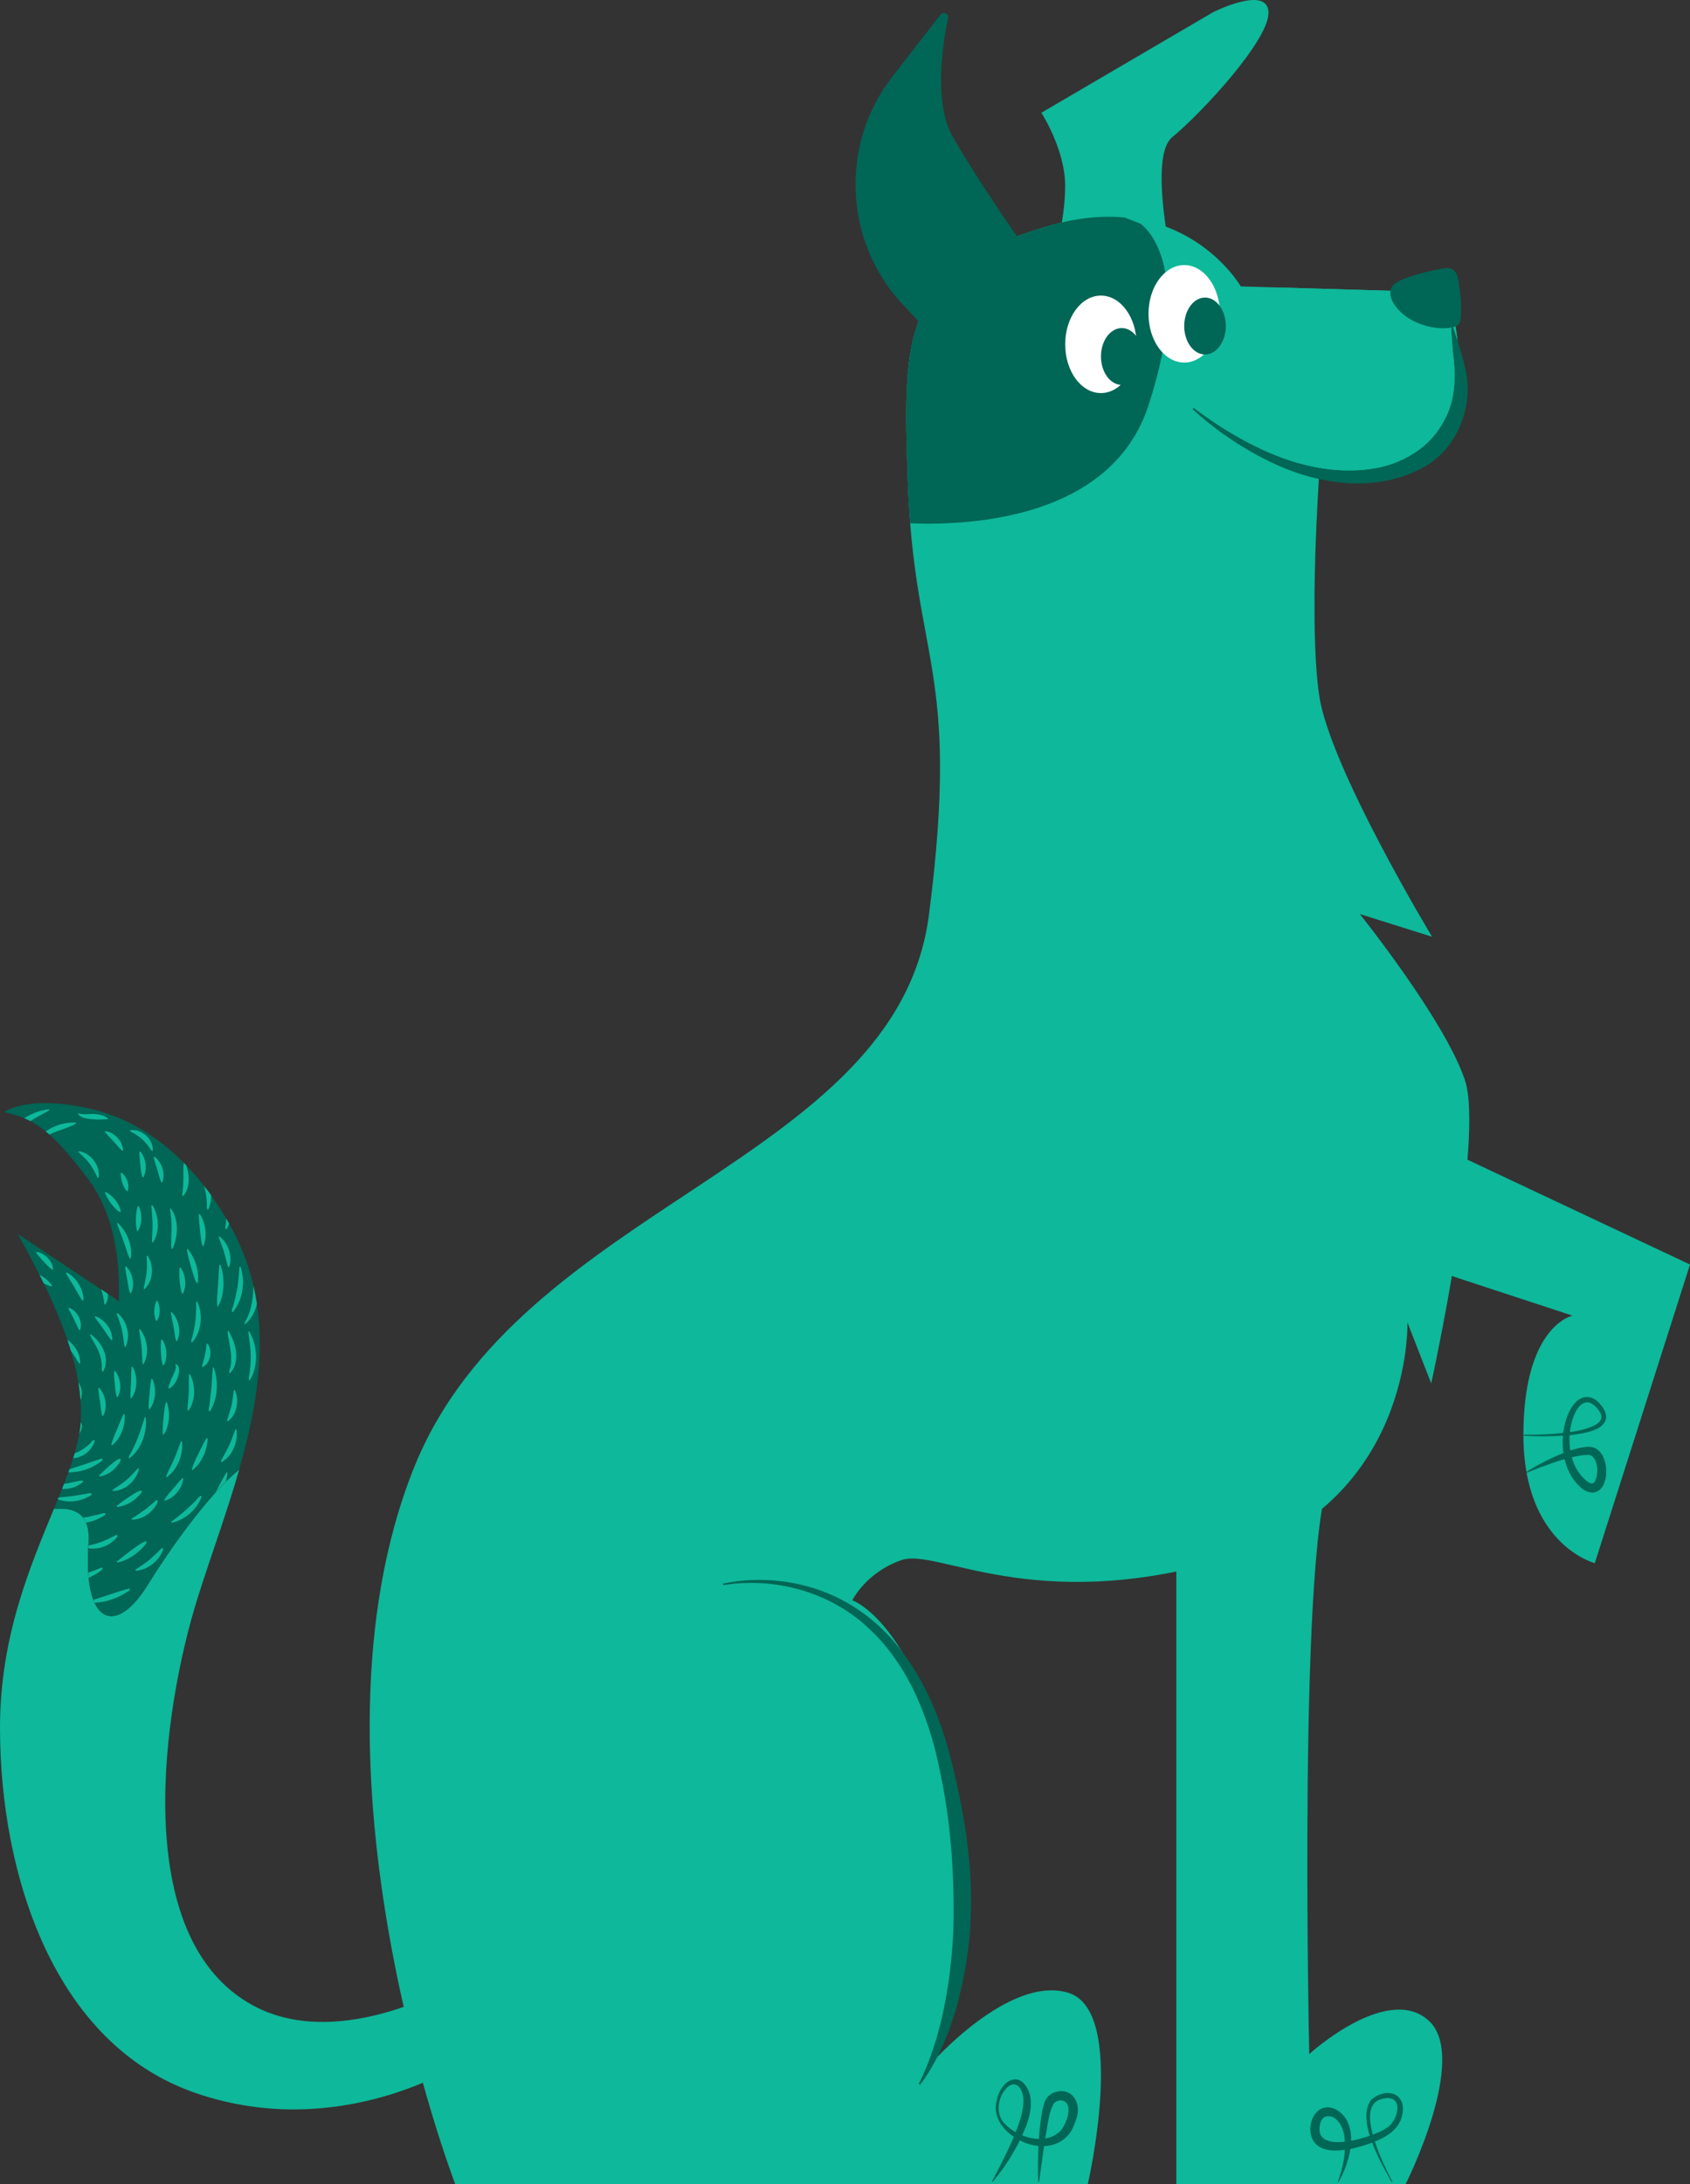
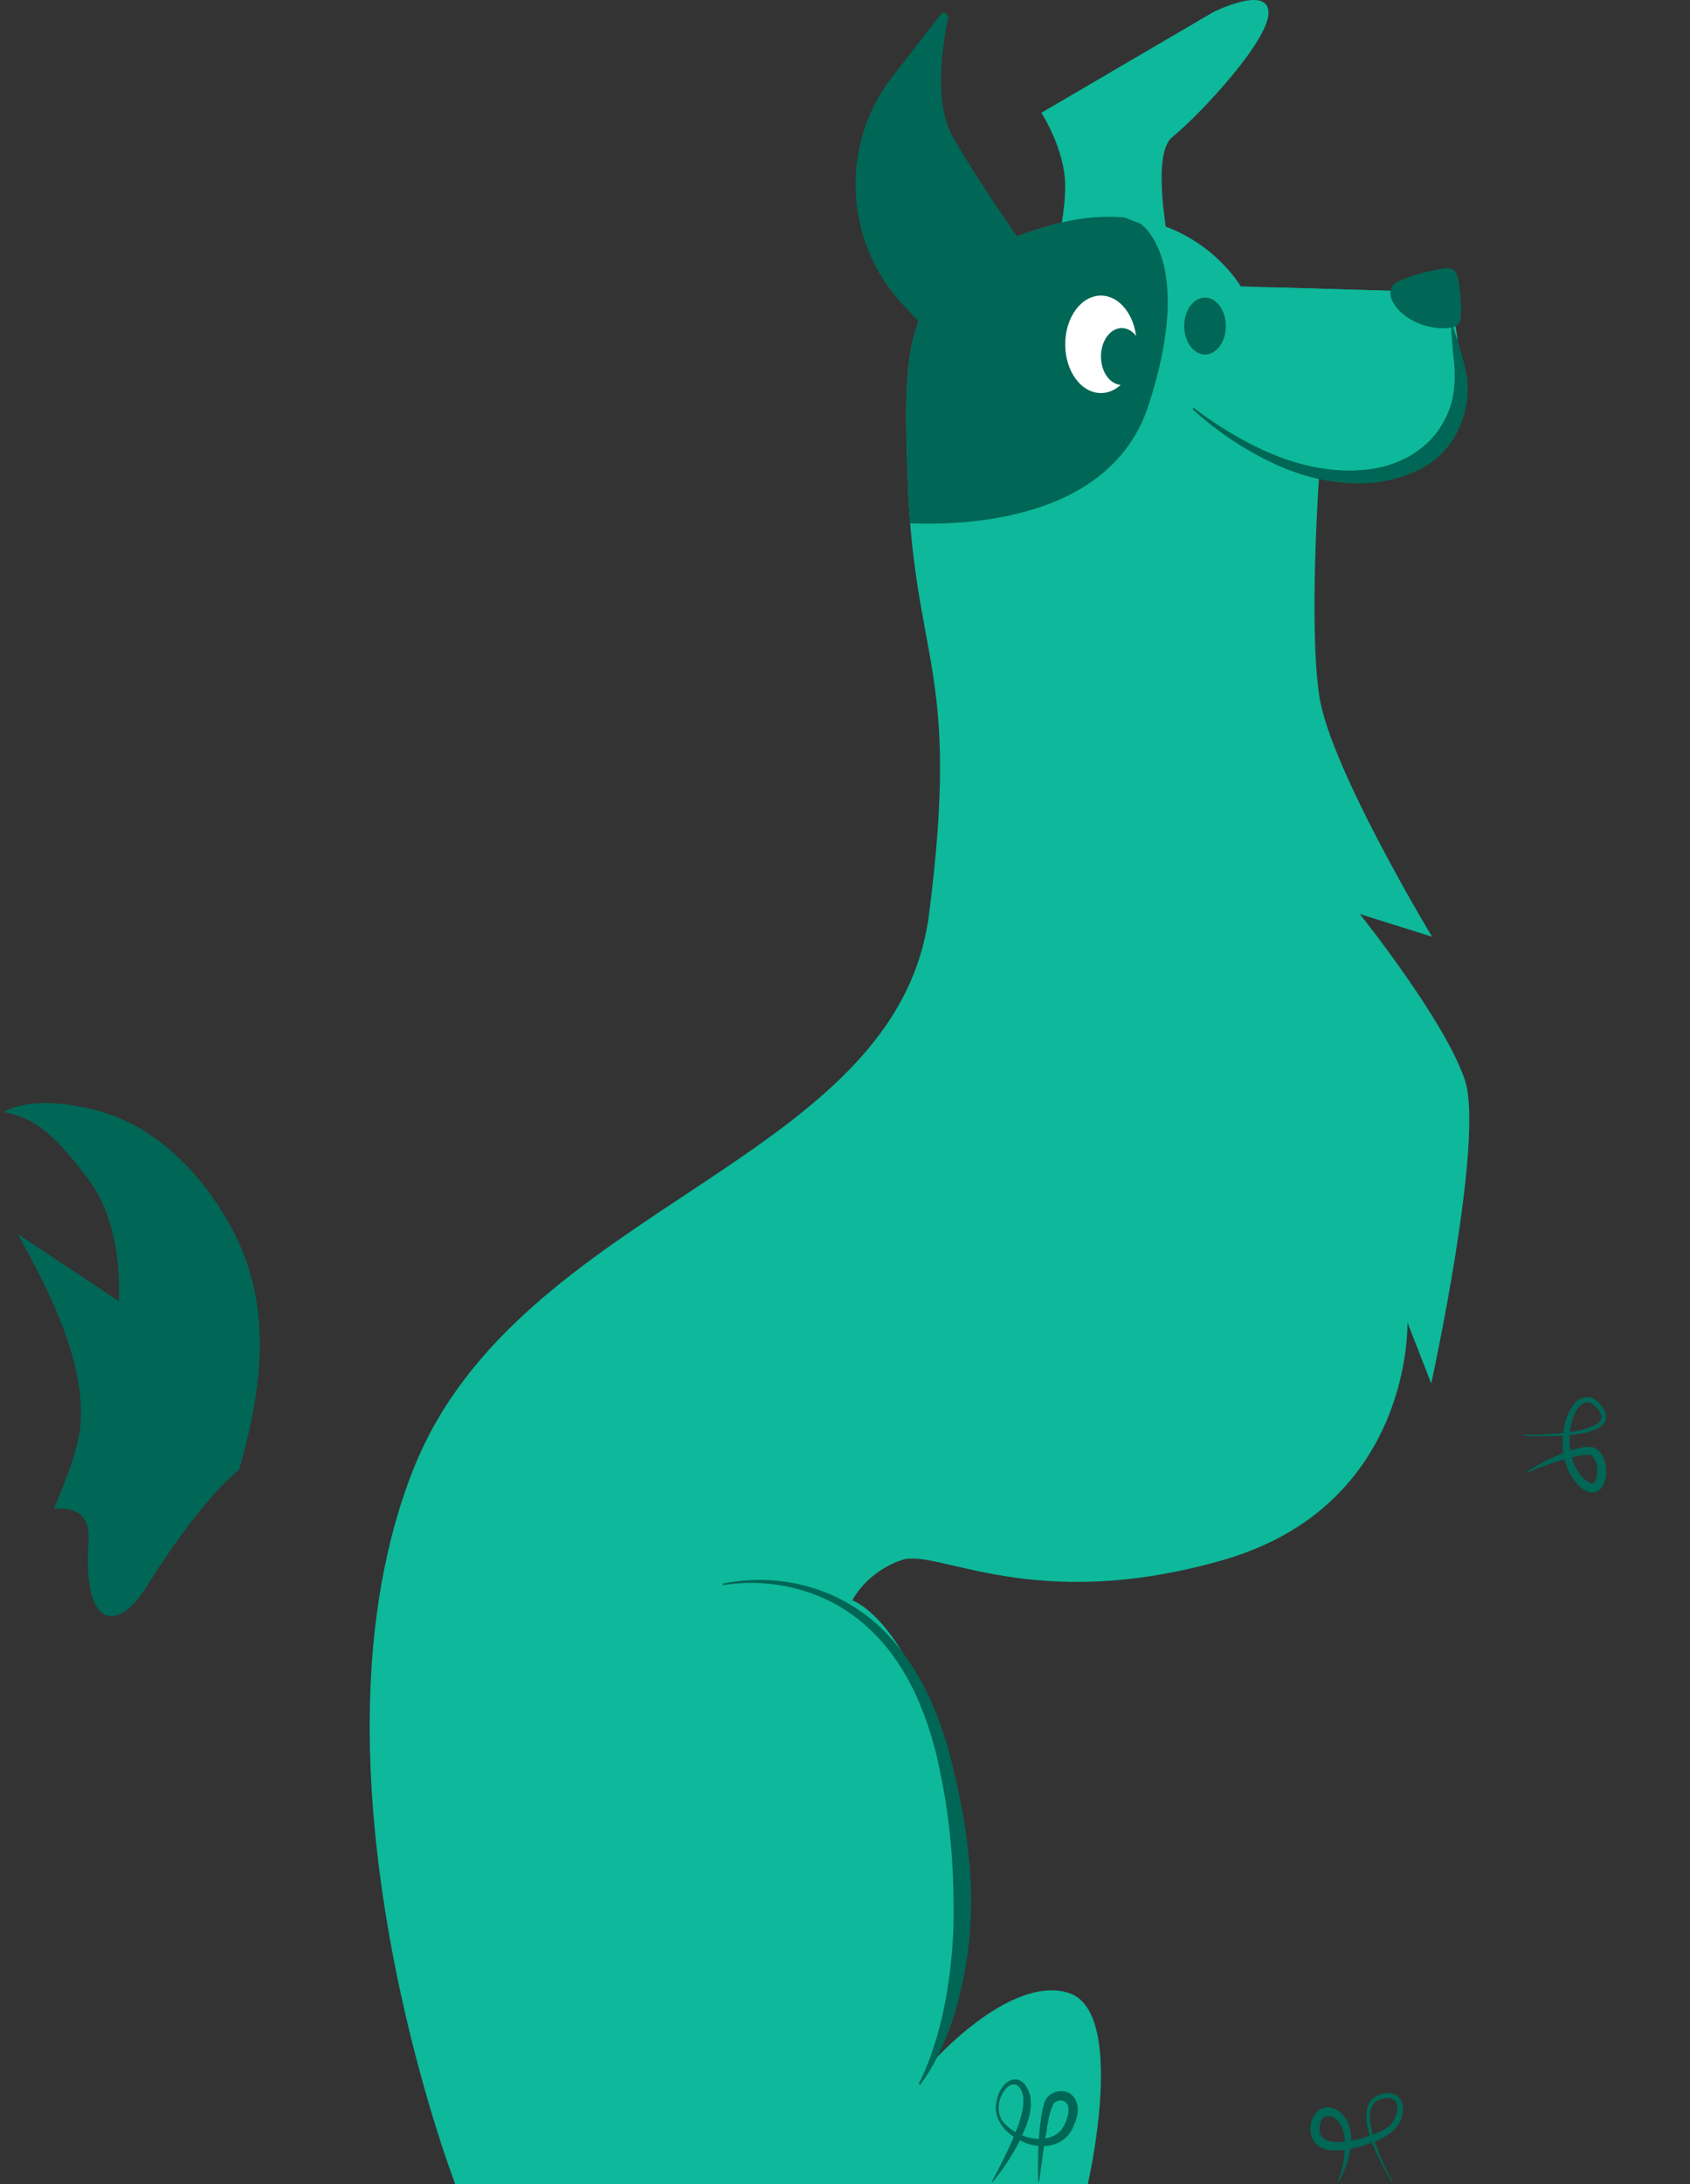
<svg xmlns="http://www.w3.org/2000/svg" width="48" height="62" fill="none">
  <rect width="100%" height="100%" fill="#333333" stroke="none" />
-   <path d="M33.412 62h6.512s1.823-3.616.64-4.654c-1.184-1.039-3.378.962-3.378.962s-.341-15.148.672-16.532c1.015-1.383-4.448-1.504-4.448-1.504V62h.002ZM40.596 32.41 48 35.896l-2.704 8.477s-2.028-.52-2.028-3.633c0-3.114 1.395-3.393 1.395-3.393l-4.945-1.623M13.1 56.223l-.074 2.387s-3.392 2.196-7.448.812C1.52 58.04 0 53.194 0 49.042c0-2.58.861-4.587 1.53-6.206.607-.065 1.04.154.985.945-.17 2.422.807 2.623 1.67 1.225.61-.986 1.715-2.565 2.61-3.29-.357 1.246-.814 2.474-1.184 3.651-.975 3.11-1.98 9.637 1.576 11.562 2.533 1.37 5.913-.706 5.913-.706Z" fill="#0EB89A" />
  <path d="M6.793 41.717c-.894.724-1.999 2.304-2.608 3.29-.864 1.397-1.84 1.196-1.671-1.226.056-.792-.377-1.01-.985-.945.407-.984.743-1.824.768-2.563.063-1.785-.962-3.734-1.79-5.243l2.868 1.905c.005-.347.105-2.149-.852-3.438C1.35 31.918.844 31.744.116 31.567c.663-.4 1.833-.25 2.556-.067 1.697.427 2.985 1.727 3.84 3.24 1.27 2.24.95 4.64.28 6.978l.001-.001Z" fill="#065" />
  <path d="m34.456.346-4.879 2.855s.676 1.038.676 2.075c0 1.037-.339 2.075-.339 2.075l3.733 1.675s-1.198-4.442-.352-5.133c.844-.692 2.762-2.768 2.733-3.547-.029-.778-1.572 0-1.572 0Z" fill="#0EB89A" />
  <path d="M30.893 62H12.93s-4.563-11.834-1.183-20.31c3.008-7.54 13.727-8.634 14.639-15.733.912-7.1-.44-7.1-.61-12.463-.125-3.948-.17-5.882 4.055-7.094 3.79-1.085 5.41 1.73 5.41 1.73l5.915.173s1.159 4.583-1.014 5.017c-2.172.433-2.672.132-2.672.132s-.305 4.256 0 6.3c.305 2.044 3.204 6.839 3.204 6.839l-2.052-.644s2.417 3.015 2.983 4.709c.567 1.693-.955 8.614-.955 8.614l-.676-1.73s.169 5.19-5.239 6.745c-5.41 1.556-8.113-.347-9.126 0-1.014.347-1.401 1.142-1.401 1.142s1.737.589 2.753 5.087c1.014 4.498-.545 8.096-.545 8.096s2.236-2.56 3.927-2.041c1.69.52.553 5.432.553 5.432L30.893 62Z" fill="#0EB89A" />
  <path d="m26.62 9.687-.988-1.054c-1.66-1.774-1.785-4.532-.29-6.454L26.714.416c.079-.102.24-.025.214.103-.173.83-.401 2.416.13 3.355.745 1.317 2.096 3.22 2.096 3.22" fill="#065" />
  <path d="M29.831 6.4c-4.224 1.212-4.18 3.146-4.055 7.094.015.496.041.947.075 1.361 1.75.07 5.724-.142 6.77-3.351 1.352-4.152-.233-5.156-.233-5.156l-.45-.175c-.61-.055-1.31 0-2.107.227Z" fill="#065" />
  <path d="M31.268 11.158c.56 0 1.014-.62 1.014-1.384 0-.764-.454-1.383-1.014-1.383s-1.014.619-1.014 1.383c0 .765.454 1.384 1.014 1.384Z" fill="#fff" />
  <path d="M31.86 10.926c.327 0 .591-.36.591-.806 0-.446-.264-.807-.59-.807-.326 0-.591.36-.591.806 0 .446.265.807.59.807Z" fill="#065" />
-   <path d="M33.635 10.292c.56 0 1.014-.62 1.014-1.384 0-.764-.454-1.383-1.014-1.383s-1.015.619-1.015 1.383c0 .765.455 1.384 1.015 1.384Z" fill="#fff" />
  <path d="M34.225 10.062c.326 0 .591-.361.591-.807 0-.446-.265-.807-.59-.807-.326 0-.591.361-.591.807 0 .446.265.807.59.807ZM20.53 44.954a5.17 5.17 0 0 1 2.268.043 4.899 4.899 0 0 1 2.042 1.051c.593.51 1.057 1.16 1.42 1.855.356.7.61 1.449.792 2.207.185.757.34 1.524.432 2.301l.061.585c.014.196.022.392.03.588.024.392-.007.786-.019 1.179a11.428 11.428 0 0 1-.417 2.316c-.229.75-.537 1.48-1.005 2.102l-.04-.028c.175-.338.315-.697.43-1.059l.086-.272.073-.276c.052-.182.091-.368.13-.555.154-.743.235-1.498.266-2.255.034-1.513-.07-3.042-.399-4.535a9.688 9.688 0 0 0-.697-2.155c-.328-.677-.75-1.31-1.3-1.814-1.081-1.031-2.663-1.475-4.142-1.234l-.011-.048v.005-.001ZM28.173 61.929c.209-.396.412-.79.587-1.193.155-.38.344-.813.3-1.22-.07-.387-.327-.465-.546-.154-.177.253-.217.649-.008.89.372.427 1.19.675 1.62.23.17-.196.4-.816.006-.858a.282.282 0 0 0-.2.083c-.144.263-.172.6-.228.9-.073.44-.128.884-.192 1.329h-.025c-.014-.68-.005-1.358.12-2.031.034-.135.045-.24.137-.367.204-.233.599-.25.776.022.159.249.087.537-.02.772-.245.654-1.013.718-1.544.417-.409-.2-.776-.625-.647-1.117.12-.62.718-.904.945-.163.096.491-.12.932-.319 1.351a6.065 6.065 0 0 1-.745 1.122l-.02-.014h.003ZM39.525 61.942c-.297-.542-1.004-1.736-.59-2.321.39-.375 1.02-.239.895.398-.078.46-.53.69-.917.824-.51.184-1.627.48-1.695-.364-.018-.422.293-.809.722-.6.717.406.404 1.496.08 2.061l-.022-.012c.137-.372.226-.774.196-1.168-.002-.32-.215-.769-.55-.674-.116.037-.172.213-.167.387.042.664 1.57.172 1.895-.06.3-.157.52-.867.018-.857-.124.017-.28.054-.361.148-.232.3-.07.775.03 1.116.128.382.297.752.489 1.107l-.022.012-.003.003h.002ZM43.27 40.727c.39.005.784-.012 1.171-.055.193-.023.386-.054.571-.106a1.45 1.45 0 0 0 .266-.1c.08-.042.158-.098.189-.168.065-.134-.082-.319-.213-.423-.07-.052-.146-.077-.218-.063a.36.36 0 0 0-.196.134c-.11.138-.179.322-.218.507-.04.187-.053.38-.039.571.028.38.173.75.446.986.062.058.136.1.183.101a.077.077 0 0 0 .051-.017.24.24 0 0 0 .051-.072.743.743 0 0 0 .022-.49.371.371 0 0 0-.11-.19.167.167 0 0 0-.08-.038c-.024-.006-.08 0-.121 0-.18.01-.37.06-.554.107-.187.052-.37.115-.554.184-.186.063-.367.138-.55.212l-.012-.024a6.378 6.378 0 0 1 1.062-.541c.186-.074.378-.134.59-.163.056-.004.098-.015.171-.007a.406.406 0 0 1 .189.075c.11.08.169.196.206.305.035.111.05.226.048.338a.867.867 0 0 1-.073.347.455.455 0 0 1-.127.165.32.32 0 0 1-.223.066.574.574 0 0 1-.331-.171 1.5 1.5 0 0 1-.356-.538 1.97 1.97 0 0 1-.124-.622c-.009-.21.01-.421.062-.625.052-.203.13-.404.274-.574a.505.505 0 0 1 .293-.178.42.42 0 0 1 .33.1.879.879 0 0 1 .208.248c.028.049.05.103.06.164.009.06 0 .129-.029.184a.51.51 0 0 1-.252.215 1.503 1.503 0 0 1-.29.095 3.91 3.91 0 0 1-.59.084 9.381 9.381 0 0 1-1.178.005v-.029h-.005ZM33.903 11.578c1.438 1.084 3.245 1.996 5.056 1.73.88-.129 1.674-.616 2.059-1.377.333-.588.334-1.285.243-1.955-.018-.238-.038-.476-.046-.717l.048-.009c.152.47.293.899.392 1.392.164 1.026-.327 2.146-1.237 2.632-1.313.714-2.895.499-4.2-.098a9.201 9.201 0 0 1-2.346-1.561l.031-.037Z" fill="#065" />
  <path d="m41.216 9.26.048-.01c.045.14.089.275.131.41-.09-.772-.239-1.357-.239-1.357l-4.925-.144-.416 4.586c.996.463 2.07.72 3.145.563.881-.13 1.675-.616 2.06-1.378.333-.588.334-1.284.243-1.954-.018-.238-.038-.476-.046-.717Z" fill="#0EB89A" />
  <path d="M40.432 7.74c-.211.055-.419.12-.62.204-.105.043-.214.098-.275.196-.07.115-.056.267.002.388.27.568 1.093.87 1.675.771.09-.015.186-.046.235-.126a.384.384 0 0 0 .04-.163c.019-.255.01-.513-.027-.766-.027-.185-.037-.546-.248-.617a.547.547 0 0 0-.268.003 7.96 7.96 0 0 0-.512.108l-.002.002Z" fill="#065" />
-   <path d="M2.285 39.724c.007.003.012 0 .018-.011a.545.545 0 0 0-.077-.467c.027.16.047.32.06.478h-.001ZM1.968 37.126v.002c-.014-.005-.026.01-.022.023.06.118.126.232.18.35.031.067.06.135.094.2.002.002.04.089.057.045.082-.233-.088-.54-.31-.62ZM2.369 36.91v-.002c.013-.309-.206-.648-.471-.786-.014-.006-.03.01-.022.023.08.15.178.29.263.44.047.082.092.164.143.246 0 0 .082.138.087.08ZM2.298 40.385l-.006-.008c-.007.104-.02.21-.038.32.064-.1.106-.223.045-.314v.002ZM3.34 37.275c-.011-.01-.03.005-.025.019.062.171.124.336.159.516.018.098.031.198.044.297 0 .006.018.179.046.128.158-.307.04-.752-.224-.96ZM2.582 37.88l.002.002c-.014-.01-.03.006-.025.02.094.191.217.364.282.57.027.09.044.182.05.277.004.042-.01.124.009.161.003.008.012.055.03.022.209-.384-.033-.82-.347-1.052h-.001ZM3.735 38.81c-.011.172-.007.344-.017.515-.005.083-.011.17-.014.253 0 .002-.008.157.028.112.181-.236.183-.636.034-.888-.008-.012-.029-.008-.03.008ZM3.558 35.966h-.002c.013.14.045.28.068.418.014.087.027.175.05.258.002.008.023.103.048.06.12-.229.044-.574-.137-.75-.01-.01-.028 0-.027.014ZM2.79 39.416l.002.002c.012.157.043.313.062.47.008.08.017.159.033.236 0 .008.018.107.045.064.132-.233.068-.592-.111-.786-.011-.01-.029-.002-.029.012l-.002.002ZM1.934 42.256v.002a.764.764 0 0 0 .248-.077c.024-.012.192-.097.18-.139-.011-.042-.387.057-.435.064-.036.006-.071.01-.107.014l-.058.147a.97.97 0 0 0 .172-.01ZM2.155 42.607c.09-.014.179-.037.263-.075.03-.015.176-.075.183-.115.009-.06-.117-.016-.152-.012-.097.015-.195.033-.29.049-.166.027-.332.036-.497.058l-.02.048a.995.995 0 0 0 .512.047h.001ZM3.343 39.654c.128-.213.081-.548-.076-.735-.009-.01-.028-.005-.028.012-.003.14.014.284.028.426.008.08.015.158.032.236 0 .006.017.1.044.06ZM2.912 41.435c.006-.06-.104-.003-.134.006-.112.035-.223.075-.333.112-.155.055-.314.101-.472.155l-.03.085a1.449 1.449 0 0 0 .78-.21c.033-.02.185-.102.189-.149v.001ZM2.18 38.595s.093.161.097.104c.009-.262-.147-.515-.363-.665.035.104.068.208.1.313.058.08.114.163.165.248h.001ZM3.185 41.026c.246-.187.385-.566.353-.872-.002-.016-.023-.019-.03-.006-.08.157-.14.323-.209.485a3.432 3.432 0 0 0-.114.29c-.002.004-.045.134 0 .103ZM1.047 35.54c-.014-.003-.025.014-.017.025.08.11.175.207.266.307.009.01.212.22.212.163-.009-.236-.238-.461-.462-.496h.001ZM1.361 36.483s.146.06.116.01a.916.916 0 0 0-.354-.304c.04.08.08.159.119.24.04.019.078.037.118.054h.001ZM3.188 38.03c.011-.281-.218-.579-.475-.664-.014-.005-.025.013-.018.026.087.13.187.253.275.384.044.063.087.129.132.191.002.002.084.121.087.064v-.001ZM2.589 41.109c.024-.035.115-.17.093-.216-.026-.053-.087.045-.114.072a1.56 1.56 0 0 1-.243.192 1.075 1.075 0 0 1-.203.098 7.382 7.382 0 0 1-.043.14.702.702 0 0 0 .51-.285v-.001ZM2.832 41.913c.147-.018.29-.1.399-.198.028-.023.242-.25.187-.3-.063-.058-.545.407-.6.47-.009.01 0 .029.014.028ZM6.165 36.93v.002s0 .206.029.154c.189-.336.197-.818.068-1.176-.006-.015-.029-.01-.03.003-.026.216-.028.437-.045.654-.009.12-.018.242-.023.364l.001-.001ZM4.026 33.355c.002.006.018.1.045.06.125-.21.074-.542-.082-.722-.009-.01-.028-.003-.028.012-.001.139.017.28.03.418.008.078.018.157.035.233v-.001ZM6.292 41.504c.305-.161.478-.582.423-.92-.003-.016-.024-.018-.03-.004-.065.17-.122.341-.203.505-.042.086-.09.171-.136.256-.006.01-.104.188-.054.163ZM7.051 37.34c-.027.066-.062.126-.09.19 0 0-.039.093.005.057.178-.15.28-.352.33-.573a7.416 7.416 0 0 0-.098-.52 3.13 3.13 0 0 1-.03.396 1.893 1.893 0 0 1-.116.45ZM6.67 39.467c-.008-.014-.029-.01-.03.005-.023.166-.038.33-.083.491a7.964 7.964 0 0 1-.079.263c0 .002-.053.148-.005.117.256-.183.333-.597.197-.877v.002-.001ZM6.237 35.102c-.011-.01-.028.005-.024.019v.002c.056.158.121.312.166.474l.07.27c0 .002.036.155.057.1.113-.293-.025-.683-.269-.865ZM3.152 45.252c-.166.058-.335.106-.5.166.01.028.022.054.034.08a1.829 1.829 0 0 0 .82-.245c.034-.02.193-.1.19-.149-.004-.035-.498.132-.543.147l-.001.001ZM7.068 39.151c.002.008.006.06.028.029.248-.402.225-.98-.015-1.378-.009-.015-.03-.005-.029.011.037.255.074.504.069.762-.003.14-.015.278-.032.416v-.002c-.005.045-.029.118-.02.161v.001ZM6.462 37.794c.024.235.09.463.101.7.005.102 0 .205-.016.304-.006.032-.046.126-.037.156.003.009.003.043.025.023.307-.322.163-.857-.045-1.194-.009-.014-.03-.005-.028.011ZM6.61 37.245c.29-.33.364-.869.223-1.282-.006-.017-.029-.011-.03.003-.022.24-.034.479-.085.717-.027.129-.059.256-.092.382-.011.04-.043.106-.04.147v.002c0 .01-.002.06.023.032ZM6.405 34.862c.002.009.008.06.029.026a.99.99 0 0 0 .074-.157c-.027-.048-.055-.094-.083-.14l-.007.111c-.003.044-.024.115-.014.159h.001ZM2.953 36.942c0 .006.011.124.042.083a.44.44 0 0 0 .065-.3c-.061-.042-.124-.083-.185-.123a2.32 2.32 0 0 1 .079.34ZM3.91 34.248h-.002c-.04.137-.048.287-.051.428 0 .022.022.316.056.27.13-.19.128-.5.028-.701-.006-.013-.026-.012-.03.003ZM3.945 41.697c.003-.016-.017-.026-.028-.015-.121.133-.238.265-.379.373-.077.061-.159.115-.242.17-.003.002-.148.093-.093.097.342.01.673-.292.742-.625ZM4.741 39.809c-.006-.014-.028-.012-.03.002-.042.166-.057.342-.074.513a3.093 3.093 0 0 0-.016.287c0 .002 0 .161.034.113h-.002c.164-.25.187-.638.087-.915h.001ZM5.636 42.676c.014-.023.115-.192.077-.212-.03-.017-.138.117-.156.135a9.803 9.803 0 0 1-.234.226c-.144.134-.3.247-.452.371-.012.011 0 .03.013.028.2-.04.385-.149.537-.287a1.13 1.13 0 0 0 .215-.261ZM4.197 42.984c.062-.045.12-.1.169-.161.034-.045.116-.151.11-.215-.006-.06-.05-.008-.08.017-.07.058-.137.117-.207.173-.143.115-.295.209-.446.31-.011.01-.006.03.01.03l-.003.002a.78.78 0 0 0 .446-.156ZM3.327 34.739c.061.184.138.365.2.55.035.106.07.213.107.319.002.006.065.178.077.12.065-.35-.102-.772-.359-1.007-.011-.01-.03.004-.025.018ZM4.852 37.266l.002.002c.024.157.062.31.087.465.011.078.024.155.037.232 0 .003.025.147.051.097.13-.25.048-.619-.15-.81-.01-.009-.028 0-.027.014ZM4.829 34.327c.03.192.047.375.042.569-.003.12-.01.242-.008.364 0 .045-.01.115.005.157.003.008.015.064.034.029.158-.336.184-.823-.044-1.13-.011-.015-.031-.004-.029.011ZM4.808 39.413v.002c.122-.063.206-.207.246-.334.032-.097.071-.302-.05-.355-.014-.006-.028.008-.023.022.048.098-.062.273-.097.359a2.095 2.095 0 0 0-.085.232c-.003.009-.033.093.01.075v-.002ZM4.69 42.595c.26-.065.482-.35.517-.617.002-.016-.017-.025-.027-.014-.111.107-.209.233-.31.35-.051.057-.101.117-.147.178-.002.002-.09.115-.034.103ZM5.603 36.954h.002c-.008-.015-.03-.008-.03.006-.005.215-.005.425-.04.637-.018.11-.041.221-.067.33-.006.03-.045.124-.034.152.002.01.005.043.025.023.268-.29.313-.795.144-1.148ZM5.867 40.83v-.002c-.097.155-.175.324-.255.487a3.22 3.22 0 0 0-.13.294c-.003.008-.057.154-.011.12.254-.194.418-.57.426-.89 0-.015-.022-.022-.029-.009h-.001ZM4.769 41.788c-.005.009-.081.175-.034.145v-.002c.304-.204.474-.643.435-1.005-.002-.017-.025-.019-.03-.005-.075.182-.136.368-.218.548-.048.107-.102.212-.153.318v.001ZM5.778 35.369c.119-.273.061-.658-.102-.902-.009-.012-.028-.006-.028.01 0 .169.022.34.04.508.008.093.02.188.037.279 0 .002.028.157.053.104ZM5.1 35.99a2.165 2.165 0 0 0 .051.67c.002.006.025.1.048.057.11-.216.068-.54-.068-.734-.009-.011-.027-.006-.03.008ZM2.668 31.623c-.133-.009-.298.024-.426-.015-.014 0-.029.012-.017.027.091.12.316.13.45.14.094.009.19.007.284 0 .009 0 .138 0 .1-.031-.103-.092-.262-.11-.392-.122l.002.003-.001-.002ZM3.861 44.59a.88.88 0 0 0 .503-.218.913.913 0 0 0 .19-.221c.016-.03.098-.158.077-.198-.023-.042-.122.081-.14.098-.07.066-.138.131-.211.195-.135.118-.285.212-.43.313-.012.01-.005.032.011.03ZM4.153 43.758c-.048-.063-.75.496-.83.569-.012.01 0 .03.014.028.185-.035.361-.13.511-.241.043-.031.357-.29.305-.356ZM2.908 44.503c-.018-.02-.183.062-.206.07l-.196.071c.003.05.007.1.012.147.154-.073.443-.229.389-.288ZM6.414 42.06c.022-.081.038-.163.045-.242 0-.018-.022-.024-.029-.012-.115.179-.208.375-.31.562.1-.109.197-.21.294-.308ZM5.897 38.146c-.01-.011-.028-.006-.031.008a2.663 2.663 0 0 1-.108.552c-.002.006-.041.115.005.094.222-.105.28-.464.134-.654ZM5.833 33.819c.022.112.034.227.043.34.002.032-.009.136.01.161.007.008.019.04.031.012a.89.89 0 0 0 .077-.406 8.28 8.28 0 0 0-.197-.263c.014.051.027.103.036.156ZM5.962 40.064c.222-.345.25-.852.113-1.234-.006-.016-.03-.011-.031.005-.022.222-.025.447-.05.668l-.046.392v-.002c-.005.037-.026.11-.015.144.003.008.008.057.029.026v.001ZM.861 31.823c.107-.064.216-.126.324-.186.05-.029.102-.055.152-.083-.013.008.116-.069.049-.063a1.59 1.59 0 0 0-.694.252c.057.023.113.05.17.08ZM5.535 36.31s.067.168.079.11c.057-.32-.071-.713-.277-.957-.01-.013-.03-.002-.027.014h-.002c.028.175.08.348.127.52.029.105.062.21.1.313ZM3.707 32.084c-.015.003-.018.024-.006.032.141.074.272.152.384.269.061.062.116.131.166.203 0 .002.081.13.087.074.022-.33-.319-.62-.63-.577h-.001ZM4.33 34.215c-.01-.014-.032-.005-.03.01v.001c.012.195.035.385.032.58-.002.107-.008.215-.012.324 0 .003-.009.188.025.14.198-.297.175-.758-.015-1.054ZM3 32.11c-.014-.002-.025.015-.015.028v-.002c.088.109.19.206.281.312.052.06.104.118.158.175.005.005.068.074.07.025-.007-.256-.251-.504-.493-.538H3ZM3.427 34.39l.002-.001c-.034-.222-.228-.451-.423-.548-.012-.006-.028.008-.023.022a1.32 1.32 0 0 0 .353.497c.005.003.097.083.091.03ZM3.46 33.294h-.003c-.01-.008-.028 0-.028.015 0 .111.03.232.07.335.006.014.104.218.128.159.061-.173-.029-.403-.169-.508h.001ZM4.14 40.242c-.003-.018-.026-.018-.031-.003l-.002.002c-.071.218-.132.438-.223.649-.05.115-.104.227-.158.339-.017.032-.062.093-.065.13 0 .01-.013.056.018.035.333-.25.509-.738.459-1.151l.002-.002ZM3.979 37.735v.001l-.002-.002h.002ZM3.98 37.737c-.011-.011-.03-.001-.029.013.026.18.062.358.074.54.006.1.01.202.015.303 0 .003.006.18.036.13.172-.293.113-.727-.097-.985v-.001ZM4.196 35.65c-.01-.012-.029-.005-.029.01.008.183.014.361-.014.544a3.593 3.593 0 0 1-.056.283s-.035.138.008.104c.249-.224.276-.669.09-.94ZM4.253 39.998c.175-.222.195-.597.076-.85-.006-.015-.027-.012-.03.002l-.002.002c-.031.156-.038.318-.055.474a3.88 3.88 0 0 0-.02.264c0 .002-.005.152.031.108ZM4.473 36.928c-.006-.011-.024-.011-.03 0a.832.832 0 0 0-.06.34c0 .018.035.276.075.222.103-.152.098-.4.014-.562h.001ZM4.608 38.691c.002.006.02.1.045.058.12-.205.087-.528-.045-.718-.008-.011-.028-.006-.031.008-.018.137-.01.281-.002.42.005.077.014.157.032.232ZM4.608 33.558c.1-.238-.014-.572-.216-.72-.011-.008-.028.003-.025.017v.002c.031.14.082.276.12.415.021.078.042.156.07.232.001.006.03.1.05.055v-.001ZM5.35 40.047c.21-.278.212-.732.045-1.033-.008-.014-.029-.008-.03.008-.004.19.007.38-.007.57-.007.105-.017.209-.027.315 0 0-.017.184.02.14ZM5.198 33.95c.209-.219.19-.589.091-.87l-.07-.071c-.02.172-.006.348-.012.52-.003.101-.01.202-.023.304 0 .009-.025.155.014.118ZM2.802 43.108c.034-.017.198-.091.198-.135 0-.05-.167.011-.195.017-.116.026-.23.053-.345.077-.032.007-.066.012-.098.017.03.04.058.086.08.137.008 0 .018-.002.028-.004a1.28 1.28 0 0 0 .333-.109ZM2.245 32.68c-.015-.002-.025.019-.014.029.128.112.25.226.345.37.054.083.104.17.147.259.005.008.065.143.076.088l.002-.002c.054-.34-.231-.696-.556-.744ZM4.018 42.322c-.045-.04-.297.137-.34.164-.123.08-.25.162-.356.264-.011.011-.002.03.012.03a.998.998 0 0 0 .455-.187c.034-.025.282-.224.23-.272ZM1.3 32.119c.032.027.066.055.1.086.086-.039.175-.075.266-.106.11-.04.218-.076.324-.123.042-.017.108-.036.141-.067.006-.005.054-.04.012-.042a1.356 1.356 0 0 0-.843.252ZM2.942 43.907a.841.841 0 0 0 .243-.137c.037-.03.15-.118.15-.173 0-.06-.1.013-.13.027-.09.043-.18.085-.271.124a2.92 2.92 0 0 1-.425.125 2.115 2.115 0 0 0-.004.076.83.83 0 0 0 .437-.043v.001Z" fill="#0EB89A" />
</svg>